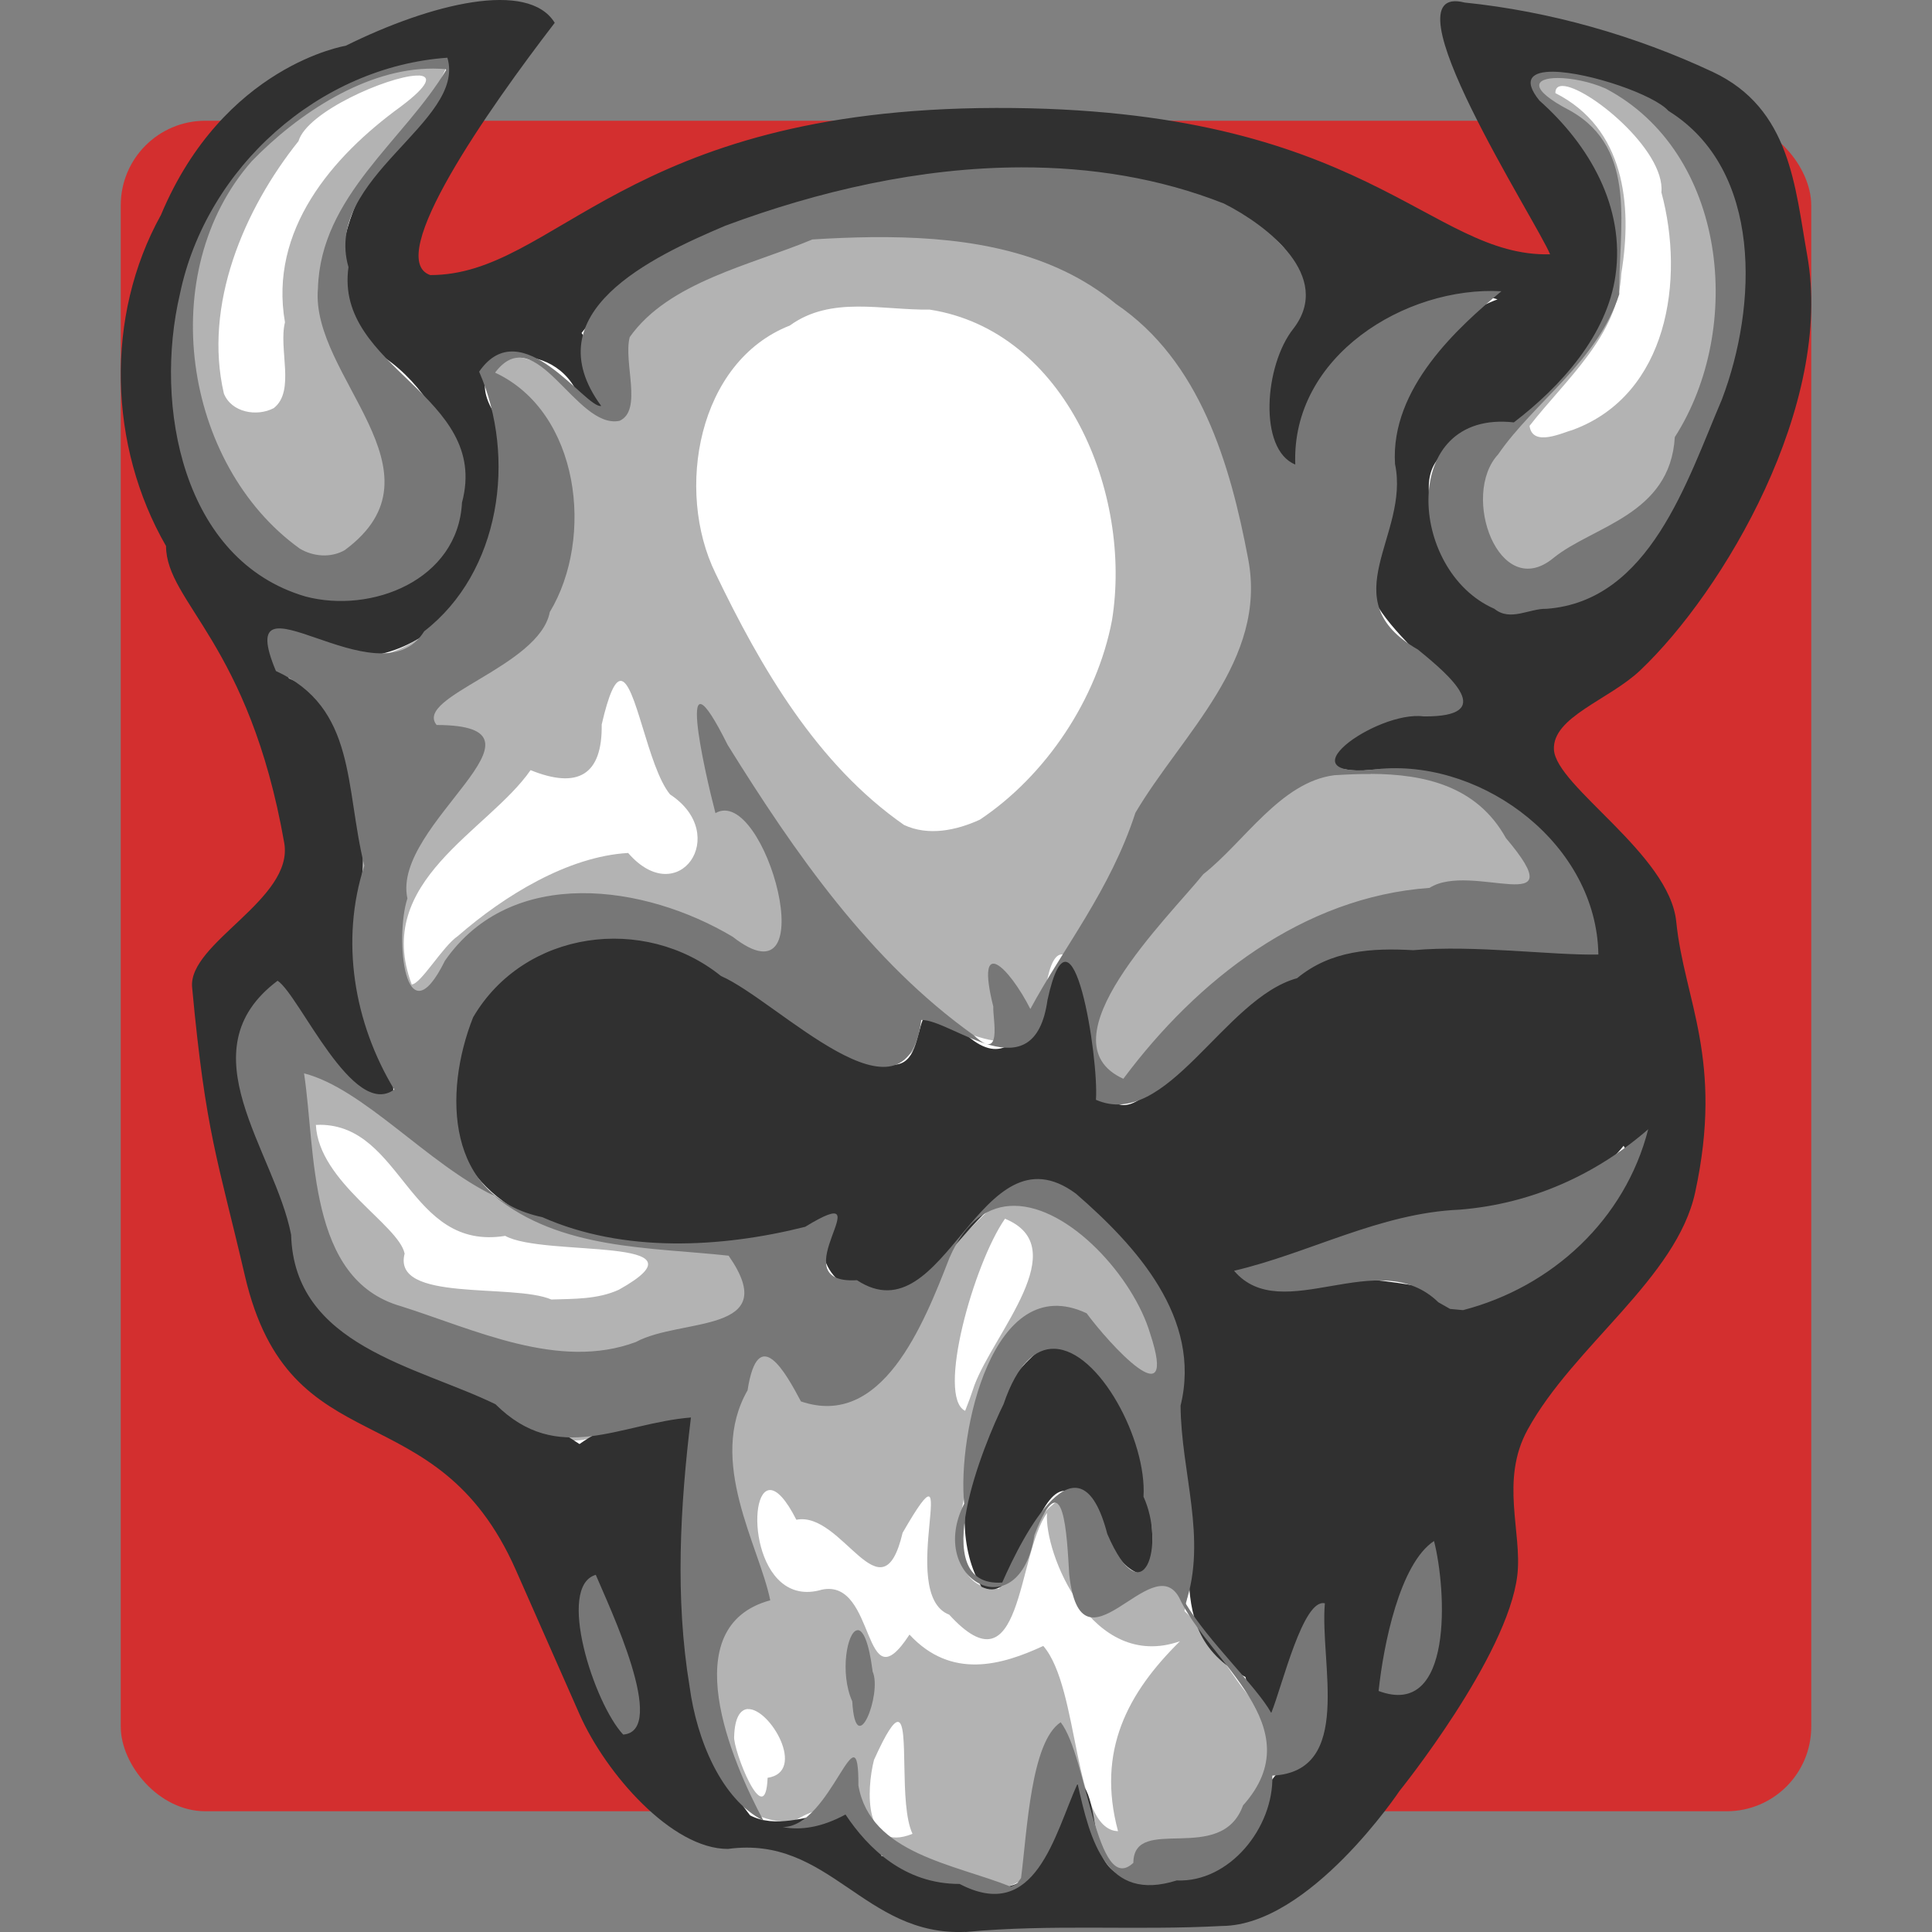
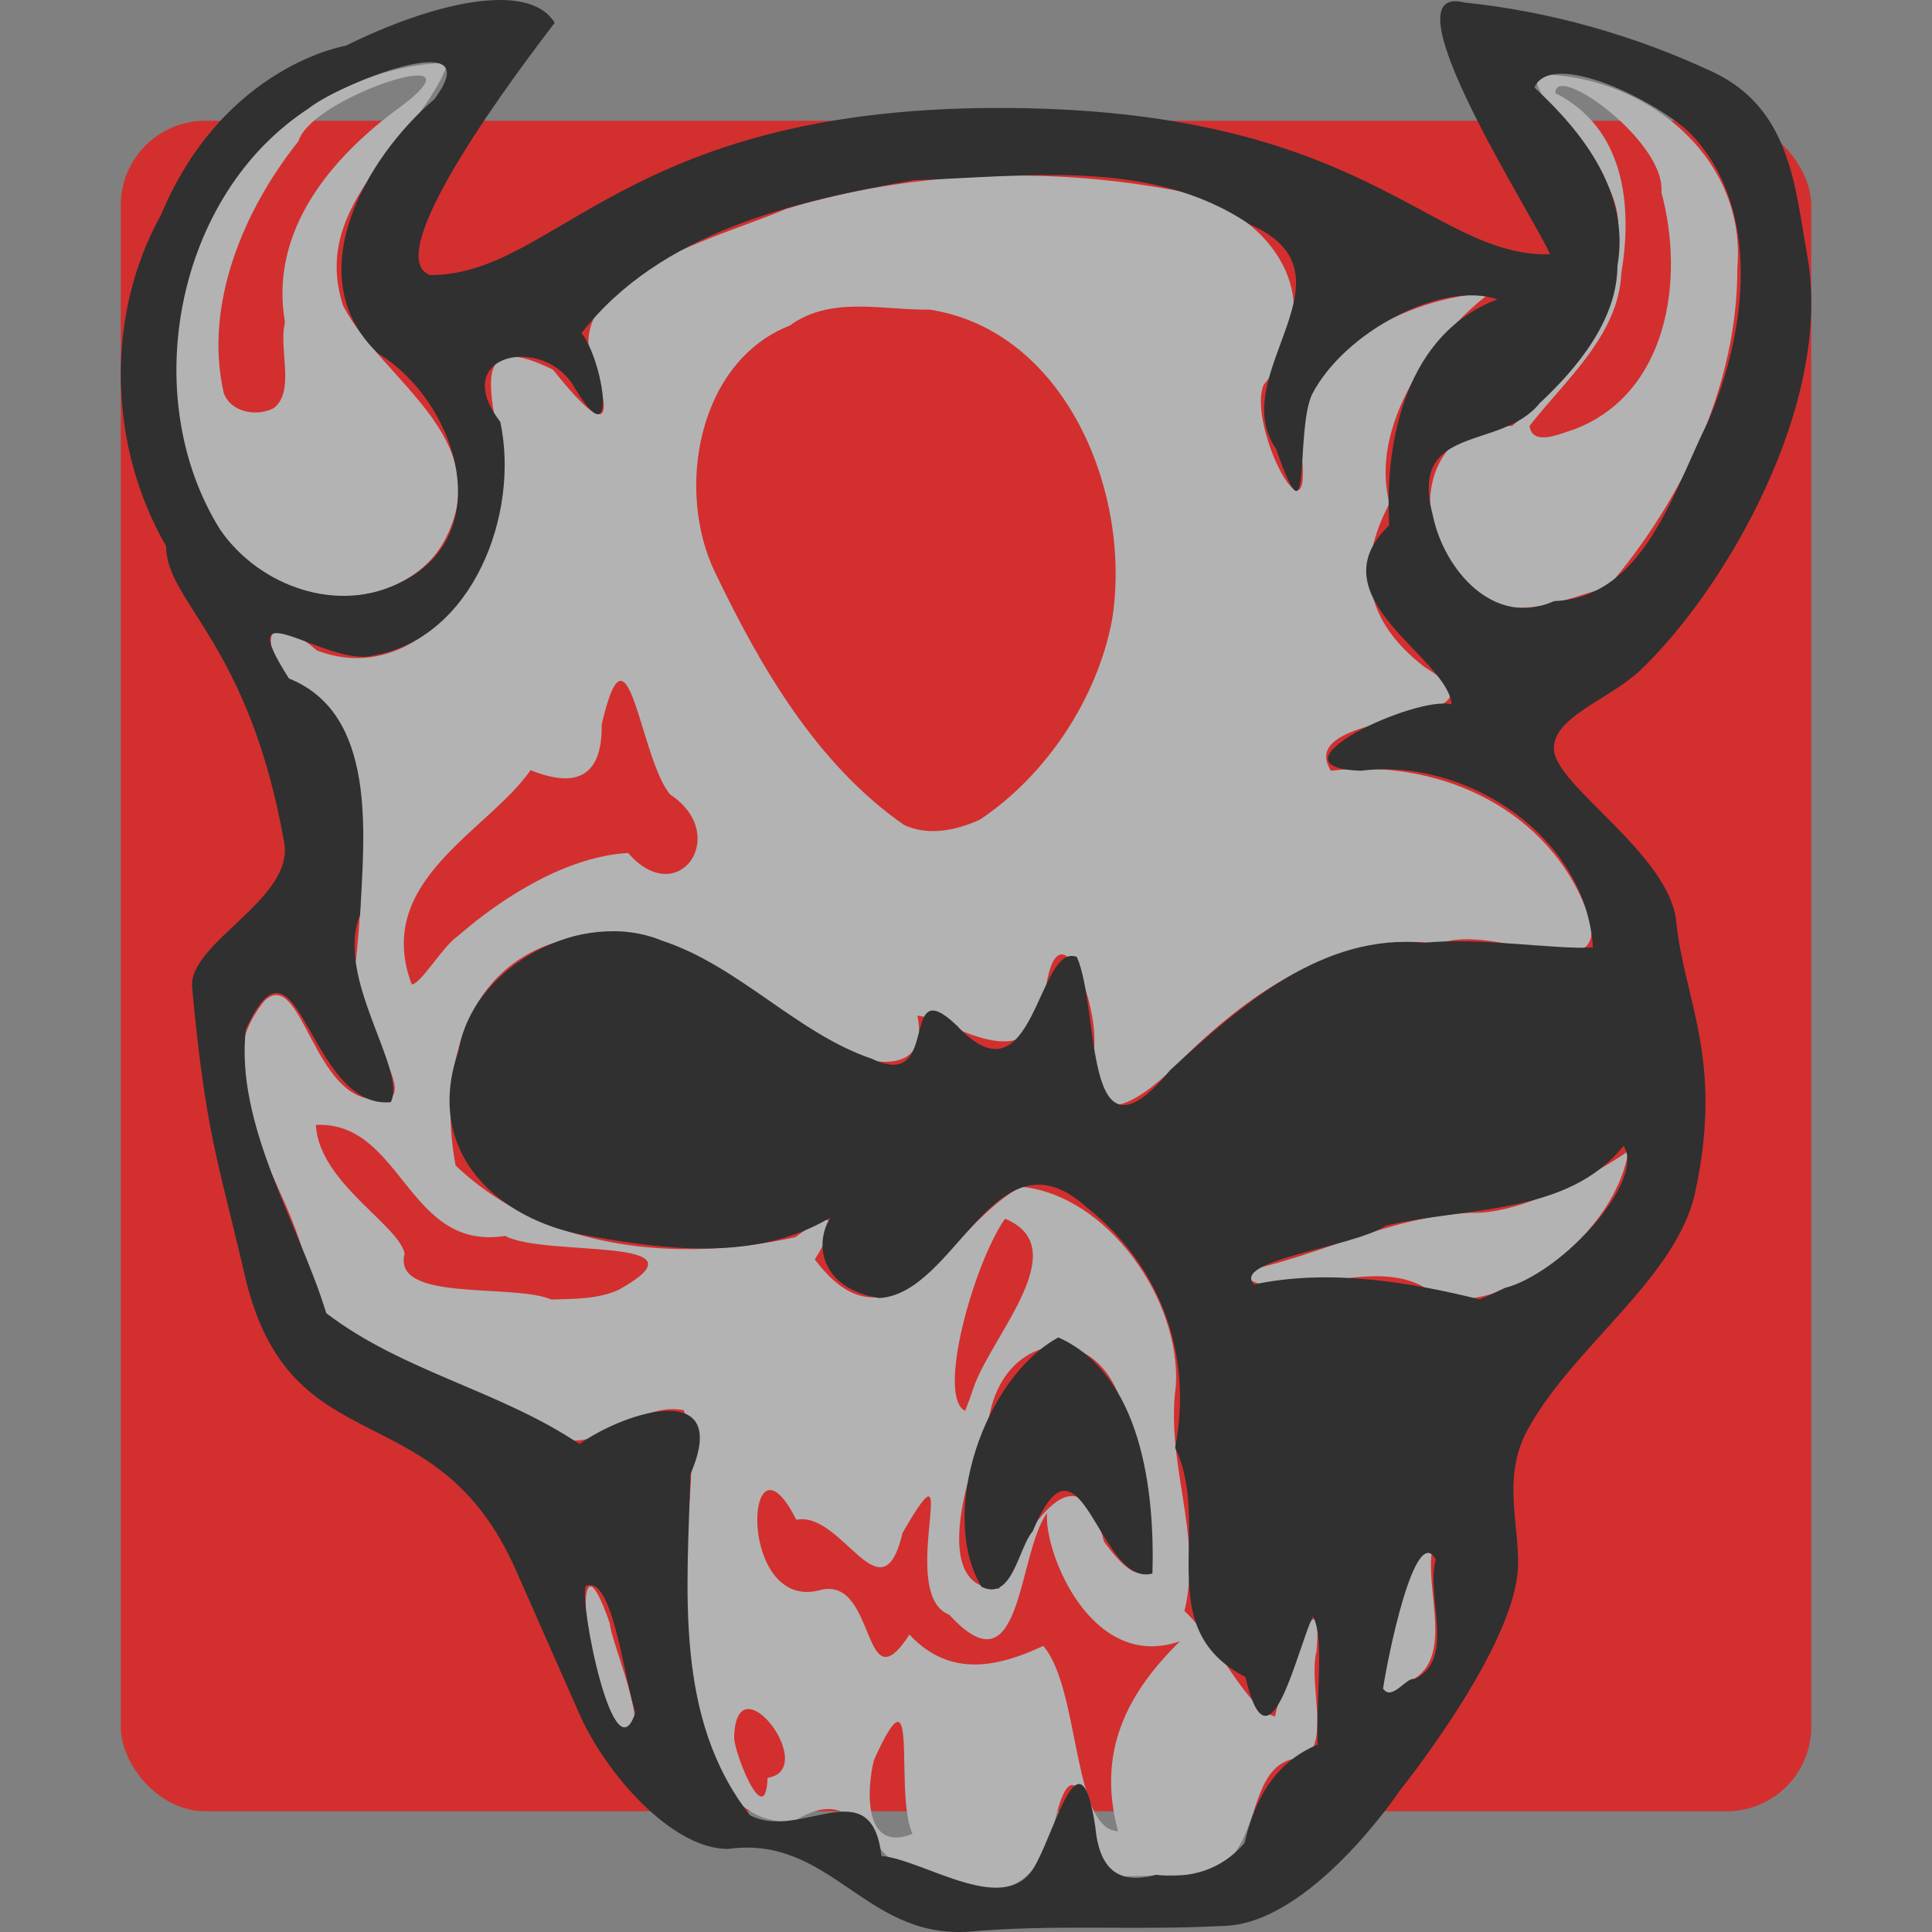
<svg xmlns="http://www.w3.org/2000/svg" width="16" height="16" version="1.1">
  <rect width="100%" height="100%" fill="#808080" stroke="none" />
  <rect style="fill:#d32f2f" width="14" height="14" x="1" y="1" rx=".7" ry=".7" />
-   <path style="fill:#ffffff" d="m 4.137,0.195 c -0.295,0.001 -0.765,0.149 -1.19,0.359 l -0.026,0.013 -0.029,0.005 c 0,0 -0.897,0.124 -1.383,1.285 l -0.004,0.01 -0.005,0.009 C 1.071,2.65 1.1,3.659 1.542,4.424 l 0.026,0.045 v 0.052 c 2.065e-4,0.069 0.026,0.143 0.088,0.253 0.062,0.11 0.157,0.249 0.265,0.43 C 2.136,5.566 2.393,6.094 2.543,6.947 2.574,7.127 2.51,7.293 2.423,7.423 c -0.086,0.13 -0.197,0.237 -0.301,0.337 -0.105,0.1 -0.204,0.191 -0.267,0.266 -0.062,0.076 -0.073,0.123 -0.072,0.133 0.112,1.208 0.207,1.387 0.433,2.362 0.175,0.75 0.486,0.909 0.911,1.127 0.425,0.217 0.966,0.473 1.32,1.276 l 0.529,1.195 c 0.096,0.217 0.277,0.483 0.479,0.681 0.202,0.198 0.426,0.318 0.573,0.317 0.473,-0.055 0.814,0.159 1.092,0.348 0.283,0.192 0.509,0.355 0.866,0.339 0.738,-0.069 1.42,-0.012 2.125,-0.05 h 0.005 0.005 c 0.266,-0.002 0.61,-0.24 0.872,-0.504 0.262,-0.264 0.439,-0.527 0.439,-0.527 l 0.005,-0.008 0.005,-0.007 c 0,0 0.218,-0.27 0.446,-0.623 0.228,-0.353 0.456,-0.799 0.487,-1.063 0.016,-0.134 -0.015,-0.323 -0.029,-0.543 -0.013,-0.22 -0.002,-0.48 0.137,-0.734 0.209,-0.382 0.528,-0.702 0.804,-1.012 0.275,-0.311 0.5,-0.608 0.563,-0.9 C 14.077,8.778 13.76,8.358 13.69,7.652 13.672,7.475 13.464,7.206 13.224,6.962 13.105,6.841 12.982,6.724 12.882,6.61 12.782,6.496 12.686,6.392 12.676,6.218 12.67,6.092 12.725,5.978 12.791,5.898 12.858,5.819 12.937,5.761 13.017,5.707 13.178,5.599 13.351,5.503 13.45,5.409 13.772,5.105 14.166,4.568 14.443,3.967 14.719,3.367 14.877,2.704 14.777,2.146 14.724,1.857 14.689,1.566 14.599,1.327 14.509,1.088 14.38,0.903 14.104,0.773 13.489,0.485 12.811,0.294 12.131,0.222 c 0.022,0.121 0.108,0.346 0.226,0.588 0.121,0.248 0.27,0.514 0.395,0.735 0.125,0.221 0.219,0.373 0.265,0.487 l 0.106,0.263 -0.281,0.006 C 12.261,2.316 11.855,1.982 11.235,1.684 10.615,1.385 9.759,1.086 8.248,1.089 6.732,1.093 5.863,1.427 5.226,1.762 4.59,2.098 4.168,2.474 3.563,2.473 H 3.531 L 3.501,2.463 C 3.399,2.428 3.312,2.326 3.287,2.227 3.261,2.129 3.274,2.039 3.296,1.948 3.34,1.765 3.437,1.567 3.56,1.351 3.771,0.981 4.061,0.59 4.315,0.254 4.267,0.23 4.245,0.195 4.137,0.195 Z" />
  <path style="fill:#b3b3b3" d="M 3.71,0.52 C 2.576,0.544 1.578,1.535 1.477,2.676 1.336,3.539 1.611,4.676 2.559,4.912 2.963,5.009 3.468,4.866 3.679,4.481 4.132,3.635 3.165,3.156 2.842,2.533 2.557,1.669 3.484,1.157 3.71,0.52 Z m 9.002,0.098 c 0.042,0.382 0.836,0.82 0.665,1.419 0.072,0.617 -0.408,1.137 -0.856,1.491 -0.766,-0.072 -0.902,0.94 -0.311,1.357 0.266,0.303 0.792,0.063 1.105,-0.023 C 13.935,4.138 14.391,3.19 14.388,2.218 14.469,1.276 13.578,0.597 12.712,0.618 Z m -9.244,0.007 C 3.569,0.63 3.559,0.703 3.316,0.885 2.748,1.298 2.227,1.908 2.36,2.669 2.305,2.89 2.448,3.239 2.267,3.38 2.128,3.453 1.917,3.417 1.854,3.259 1.684,2.526 2.018,1.737 2.472,1.169 2.543,0.925 3.21,0.636 3.446,0.626 c 0.008,-3.3756e-4 0.015,-3.9356e-4 0.022,-1.2232e-4 z m 9.472,0.087 c 0.202,2.8156e-4 0.853,0.529 0.819,0.881 0.196,0.725 0.053,1.672 -0.728,1.965 -0.088,0.024 -0.34,0.148 -0.364,-0.031 0.295,-0.379 0.737,-0.749 0.76,-1.263 0.095,-0.57 0.025,-1.204 -0.546,-1.493 -7.78e-4,-0.041 0.021,-0.059 0.058,-0.059 z M 8.358,1.454 C 7.732,1.46 7.106,1.549 6.508,1.731 5.948,1.976 4.508,2.315 4.958,3.144 5.126,3.729 4.747,3.271 4.58,3.062 3.662,2.608 4.284,3.689 4.139,4.155 4.047,4.867 3.407,5.685 2.625,5.387 1.965,4.822 2.267,5.823 2.73,5.861 3.05,6.428 3.02,7.266 2.948,7.951 2.808,8.329 3.575,9.156 3.127,9.103 2.596,9.128 2.503,8.011 2.194,8.284 1.57,9.041 2.561,9.899 2.565,10.73 c 0.475,0.599 1.308,0.659 1.917,1.07 0.37,0.381 0.741,-0.206 1.18,-0.122 0.171,0.42 -0.064,1.197 0.02,1.748 0.046,0.577 0.133,1.71 0.89,1.658 0.638,-0.397 0.57,0.493 1.204,0.447 0.538,0.225 0.801,0.118 0.959,-0.448 0.179,-0.765 0.326,0.136 0.435,0.459 0.261,-0.006 0.522,-0.012 0.783,-0.018 0.558,-0.131 0.311,-0.973 0.857,-0.968 0.198,-0.149 0.028,-0.614 0.092,-0.878 0.071,-0.773 -0.308,0.345 -0.343,0.537 -0.23,-0.051 -0.483,-0.631 -0.75,-0.873 C 9.961,12.715 9.65,12.118 9.738,11.476 9.781,10.767 9.176,9.902 8.46,9.828 7.889,10.112 7.402,11.302 6.748,10.43 6.929,10.141 6.962,9.965 6.587,10.246 5.63,10.456 4.519,10.364 3.773,9.652 3.635,8.923 3.815,8.042 4.607,7.803 c 0.736,-0.304 1.408,0.292 2.005,0.65 0.23,0.303 1.122,0.603 0.985,-0.042 0.266,0.017 0.958,0.574 1.057,-0.182 C 8.763,7.391 9.143,8.398 9.049,8.75 9.004,9.453 9.489,9.078 9.761,8.801 10.336,8.226 11.078,7.703 11.928,7.816 12.363,7.624 13.451,8.271 13.116,7.48 12.763,6.655 11.865,6.282 11.022,6.383 10.686,5.847 12.643,6.034 11.801,5.527 11.303,5.143 11.225,4.703 11.507,4.169 11.324,3.455 11.972,2.69 12.343,2.426 11.656,2.457 10.769,2.898 10.77,3.691 10.903,4.627 10.322,3.533 10.465,3.187 11.078,2.461 10.476,1.692 9.675,1.566 9.283,1.496 8.884,1.458 8.483,1.454 8.441,1.454 8.4,1.454 8.358,1.454 Z m -1.256,1.085 c 0.198,-0.001 0.403,0.028 0.597,0.025 C 8.828,2.739 9.379,4.089 9.209,5.137 9.085,5.79 8.662,6.423 8.115,6.788 7.921,6.877 7.688,6.926 7.487,6.832 6.767,6.331 6.301,5.53 5.925,4.747 5.59,4.062 5.778,2.995 6.541,2.696 6.711,2.572 6.904,2.54 7.102,2.539 Z M 5.137,5.639 C 5.264,5.627 5.362,6.351 5.549,6.579 6.056,6.912 5.618,7.544 5.202,7.064 4.705,7.092 4.176,7.417 3.793,7.751 3.666,7.836 3.488,8.147 3.41,8.153 3.086,7.295 4.042,6.885 4.394,6.378 4.787,6.537 4.989,6.418 4.983,6 5.042,5.744 5.092,5.643 5.137,5.639 Z M 2.649,9.315 c 0.686,0.003 0.735,1.049 1.535,0.92 0.322,0.179 1.743,-0.002 0.941,0.446 -0.175,0.08 -0.371,0.075 -0.559,0.081 -0.32,-0.137 -1.322,0.027 -1.215,-0.38 -0.049,-0.239 -0.711,-0.591 -0.735,-1.066 0.011,-4.8e-4 0.022,-7.2e-4 0.033,-6.8e-4 z M 13.488,9.529 c -0.14,0.108 -0.85,0.534 -1.308,0.515 -0.674,0.028 -1.256,0.362 -1.906,0.489 0.299,0.358 1.18,-0.245 1.643,0.223 0.64,0.085 1.458,-0.548 1.57,-1.227 z m -5.165,0.564 c 0.576,0.236 -0.088,0.941 -0.252,1.376 l -0.041,0.118 -0.037,0.097 C 7.754,11.568 8.064,10.464 8.323,10.093 Z m 0.42,1.059 c 0.225,-0.009 0.452,0.146 0.552,0.491 0.191,0.331 0.5,2.013 -0.152,1.125 -0.217,-0.87 -0.69,-0.023 -0.869,0.389 -0.601,0.014 -0.226,-1.062 -0.089,-1.379 0.053,-0.394 0.303,-0.615 0.558,-0.626 z m -2.361,1.188 c 0.054,0.004 0.126,0.074 0.213,0.246 0.382,-0.076 0.707,0.839 0.88,0.108 0.523,-0.907 -0.06,0.508 0.386,0.678 0.608,0.667 0.559,-0.492 0.81,-0.842 -0.026,0.33 0.371,1.318 1.101,1.062 -0.432,0.426 -0.692,0.906 -0.513,1.573 C 8.883,15.155 8.944,13.981 8.64,13.631 8.297,13.79 7.879,13.912 7.532,13.537 7.139,14.14 7.262,13.068 6.806,13.165 6.238,13.332 6.17,12.326 6.382,12.34 Z m 5.478,0.496 c -0.236,0.039 -0.313,0.793 -0.439,1.094 0.023,0.206 0.219,2.5e-4 0.299,-0.032 0.308,-0.205 0.083,-0.734 0.14,-1.062 z m -6.97,0.302 c -0.104,-0.004 0.008,0.912 0.188,1.118 0.416,0.341 -0.027,-0.67 -0.027,-0.809 -0.076,-0.221 -0.129,-0.308 -0.16,-0.309 z m 1.304,1.016 c 0.183,-0.009 0.489,0.52 0.163,0.569 -0.018,0.46 -0.29,-0.239 -0.277,-0.343 0.005,-0.16 0.053,-0.223 0.114,-0.227 z m 1.242,0.106 c 0.097,0.003 0.006,0.683 0.121,0.927 -0.405,0.163 -0.382,-0.365 -0.319,-0.612 0.103,-0.229 0.163,-0.316 0.198,-0.315 z" />
  <path style="fill:#303030" d="M 7.995,15.999 C 7.153,16.037 6.872,15.197 6.029,15.312 5.564,15.314 5.017,14.688 4.8,14.198 L 4.272,13.002 C 3.607,11.498 2.401,12.169 2.028,10.565 1.803,9.597 1.704,9.392 1.591,8.176 1.557,7.81 2.435,7.447 2.354,6.981 2.063,5.323 1.377,4.991 1.375,4.522 0.899,3.696 0.867,2.619 1.333,1.78 1.852,0.541 2.863,0.379 2.863,0.379 3.569,0.029 4.375,-0.168 4.594,0.189 4.047,0.9 3.174,2.143 3.563,2.278 4.605,2.279 5.159,0.901 8.248,0.894 11.321,0.887 11.833,2.131 12.837,2.106 12.728,1.837 11.44,-0.155 12.129,0.021 c 0.71,0.073 1.416,0.275 2.056,0.575 0.645,0.303 0.68,0.954 0.781,1.515 0.223,1.237 -0.691,2.786 -1.384,3.442 -0.257,0.243 -0.727,0.385 -0.713,0.655 0.017,0.305 0.957,0.866 1.013,1.425 0.065,0.65 0.395,1.138 0.157,2.24 -0.153,0.712 -1.007,1.272 -1.388,1.967 -0.23,0.419 -0.044,0.85 -0.085,1.204 -0.079,0.676 -0.976,1.788 -0.976,1.788 0,0 -0.743,1.113 -1.469,1.118 -0.724,0.039 -1.406,-0.018 -2.126,0.05 z m 0.589,-0.57 c 0.177,-0.338 0.367,-1.103 0.487,-0.299 0.029,0.324 0.172,0.489 0.501,0.396 0.284,0.035 0.542,-0.038 0.735,-0.263 0.099,-0.436 0.302,-0.687 0.606,-0.816 -0.018,-0.33 0.059,-0.905 -0.041,-1.06 -0.141,0.306 -0.364,1.341 -0.558,0.501 C 9.521,13.481 10.048,12.645 9.732,11.99 9.88,11.229 9.616,10.485 9.002,10.001 8.245,9.313 7.924,10.713 7.282,10.75 6.792,10.671 6.74,10.298 6.878,10.082 6.255,10.46 5.46,10.345 4.776,10.217 4.042,10.05 3.522,9.487 3.798,8.701 3.917,7.989 4.829,7.518 5.482,7.79 c 0.64,0.21 1.121,0.77 1.738,0.978 0.585,0.281 0.214,-0.745 0.706,-0.273 0.639,0.687 0.665,-0.697 0.992,-0.57 0.197,0.448 0.042,1.819 0.773,0.937 0.582,-0.534 1.263,-1.138 2.106,-1.054 0.44,-0.049 1.099,0.059 1.395,0.038 C 13.135,6.925 12.141,6.272 11.272,6.383 10.442,6.356 11.73,5.753 12.022,5.834 11.991,5.441 10.879,4.948 11.505,4.35 11.464,3.635 11.653,2.758 12.402,2.479 11.94,2.322 11.131,2.748 10.863,3.271 10.723,3.598 10.868,4.585 10.569,3.719 10.139,3.103 11.299,2.268 10.345,1.856 9.53,1.306 8.494,1.463 7.569,1.492 6.58,1.665 5.466,1.923 4.816,2.758 5,2.992 5.123,3.824 4.756,3.206 4.5,2.764 3.709,2.932 4.143,3.493 4.307,4.256 3.914,5.291 3.085,5.43 2.703,5.523 1.896,4.844 2.393,5.619 3.122,5.911 3.018,6.901 2.982,7.576 2.769,8.101 3.376,8.86 3.236,9.128 2.551,9.19 2.472,7.573 2.036,8.524 c -0.09,0.792 0.44,1.61 0.666,2.351 0.632,0.484 1.437,0.64 2.097,1.084 0.388,-0.276 1.261,-0.54 0.919,0.249 -0.026,0.958 -0.138,2.023 0.494,2.826 0.416,0.216 1.005,-0.383 1.088,0.336 0.364,0.034 1.055,0.535 1.283,0.059 z M 8.128,13.141 C 7.766,12.534 8.153,11.41 8.765,11.076 9.453,11.384 9.564,12.346 9.544,13.031 9.102,13.156 8.95,11.717 8.553,12.681 8.434,12.815 8.385,13.266 8.128,13.141 Z m -2.866,1.04 c -0.093,-0.27 -0.189,-1.153 -0.412,-1.045 -0.052,0.149 0.237,1.595 0.412,1.045 z m 6.451,-0.275 c 0.35,-0.166 0.09,-0.682 0.178,-0.991 -0.172,-0.313 -0.401,0.819 -0.437,1.07 0.076,0.107 0.189,-0.096 0.259,-0.08 z m 0.754,-3.241 c 0.477,-0.126 1.164,-0.892 0.979,-1.176 -0.463,0.578 -1.305,0.503 -1.967,0.661 -0.277,0.181 -1.287,0.284 -1.093,0.487 0.624,-0.132 1.29,-0.019 1.868,0.124 l 0.094,-0.041 0.119,-0.056 z M 12.871,4.978 C 13.614,4.951 13.863,4.059 14.144,3.494 14.463,2.76 14.598,1.732 14.002,1.108 13.741,0.849 12.855,0.399 12.707,0.724 c 0.411,0.38 0.793,0.878 0.688,1.477 -0.002,0.448 -0.332,0.847 -0.644,1.138 -0.322,0.401 -1.085,0.16 -0.886,0.925 0.093,0.456 0.508,0.938 1.006,0.714 z M 3.326,4.819 C 4.14,4.411 3.769,3.312 3.131,2.927 2.462,2.291 3.028,1.306 3.598,0.821 4.073,0.179 2.761,0.72 2.559,0.896 1.457,1.608 1.133,3.282 1.823,4.386 2.148,4.858 2.804,5.091 3.326,4.819 Z" />
-   <path style="fill:#777777" d="M 3.705,0.478 C 2.648,0.552 1.708,1.384 1.49,2.435 1.273,3.356 1.508,4.641 2.53,4.94 3.075,5.084 3.793,4.806 3.826,4.162 4.065,3.269 2.767,3.053 2.886,2.212 2.672,1.475 3.864,1.01 3.705,0.478 Z m -0.117,0.09 c 0.037,1.2764e-4 0.074,0.002 0.111,0.005 C 3.348,1.164 2.655,1.621 2.633,2.389 2.568,3.117 3.734,3.907 2.855,4.556 2.74,4.622 2.593,4.61 2.482,4.543 1.515,3.847 1.279,2.25 2.085,1.335 2.47,0.938 3.033,0.566 3.588,0.568 Z m 9.28,0.026 c -0.176,-0.003 -0.264,0.06 -0.119,0.239 0.411,0.365 0.711,0.88 0.63,1.447 -0.069,0.495 -0.454,0.922 -0.842,1.218 -0.949,-0.105 -0.882,1.229 -0.161,1.544 0.132,0.108 0.289,-0.004 0.432,-6.28e-5 C 13.663,4.978 13.97,3.986 14.26,3.308 14.553,2.538 14.602,1.406 13.817,0.918 13.7,0.785 13.161,0.599 12.867,0.594 Z m 0.033,0.052 c 0.112,1.2892e-4 0.266,0.03 0.396,0.087 1.004,0.528 1.153,1.982 0.573,2.887 -0.038,0.647 -0.681,0.737 -1.005,1.001 -0.449,0.37 -0.773,-0.518 -0.458,-0.858 0.297,-0.433 0.824,-0.771 1.003,-1.326 -0.008,-0.537 0.162,-1.202 -0.407,-1.521 C 12.645,0.73 12.714,0.646 12.9,0.646 Z M 8.46,1.386 C 7.623,1.387 6.777,1.582 6.005,1.87 5.395,2.129 4.412,2.588 4.979,3.362 4.852,3.387 4.319,2.569 3.968,3.078 4.279,3.792 4.145,4.738 3.513,5.228 3.137,5.835 1.909,4.658 2.285,5.557 2.953,5.863 2.855,6.514 3.017,7.169 2.816,7.79 2.931,8.47 3.265,9.023 2.922,9.274 2.48,8.242 2.299,8.122 c -0.773,0.58 -0.023,1.406 0.112,2.104 0.025,0.919 1.037,1.085 1.692,1.403 0.518,0.515 1.028,0.158 1.619,0.11 -0.089,0.731 -0.133,1.494 -0.011,2.229 0.058,0.436 0.262,0.934 0.612,1.11 -0.266,-0.494 -0.741,-1.609 0.056,-1.825 -0.093,-0.454 -0.524,-1.152 -0.188,-1.739 0.088,-0.567 0.32,-0.137 0.442,0.092 0.67,0.228 1.011,-0.624 1.23,-1.189 0.135,-0.311 0.329,-0.432 0.537,-0.431 0.458,0.002 0.987,0.593 1.125,1.058 0.239,0.724 -0.346,0.077 -0.526,-0.168 -0.782,-0.368 -1.072,1.006 -1.014,1.577 -0.318,0.628 0.458,1.05 0.582,0.259 0.245,-0.634 0.269,0.017 0.288,0.328 0.099,0.887 0.681,-0.219 0.909,0.188 0.248,0.536 1.114,1.072 0.53,1.724 C 10.113,15.452 9.389,15.02 9.386,15.427 9.08,15.716 9.006,14.547 8.784,14.263 8.538,14.425 8.507,15.154 8.456,15.553 l -0.036,0.049 -0.048,0.023 C 7.904,15.437 7.207,15.352 7.109,14.787 c 0.003,-0.68 -0.224,0.343 -0.627,0.344 0.151,0.029 0.325,0.002 0.52,-0.104 0.189,0.284 0.491,0.576 0.945,0.575 0.631,0.33 0.785,-0.408 0.977,-0.831 0.106,0.478 0.237,0.987 0.821,0.802 0.436,0.019 0.804,-0.437 0.792,-0.868 0.677,-0.032 0.391,-0.932 0.435,-1.427 -0.18,-0.043 -0.35,0.675 -0.444,0.908 C 10.402,13.96 10.009,13.598 9.819,13.279 9.998,12.74 9.781,12.195 9.777,11.641 9.955,10.915 9.408,10.317 8.91,9.885 8.11,9.295 7.833,11.085 7.097,10.602 6.433,10.642 7.351,9.743 6.668,10.16 5.972,10.335 5.163,10.378 4.491,10.08 3.698,9.912 3.668,9.057 3.918,8.425 4.342,7.701 5.336,7.571 5.971,8.083 6.443,8.288 7.502,9.418 7.63,8.447 7.88,8.441 8.565,9.066 8.675,8.281 8.881,7.338 9.102,8.776 9.076,9.108 9.663,9.365 10.135,8.267 10.742,8.101 c 0.281,-0.232 0.619,-0.251 0.962,-0.232 0.504,-0.045 1.151,0.044 1.533,0.036 -0.013,-0.902 -0.935,-1.604 -1.795,-1.539 -0.876,0.111 -0.042,-0.486 0.348,-0.433 0.617,0.005 0.221,-0.335 -0.048,-0.554 C 11.02,4.964 11.678,4.436 11.553,3.843 11.513,3.212 12.083,2.704 12.434,2.412 11.641,2.368 10.692,2.949 10.727,3.847 10.42,3.723 10.47,3.024 10.712,2.721 11.043,2.289 10.494,1.866 10.137,1.686 9.6,1.474 9.032,1.385 8.46,1.386 Z M 7.351,1.964 C 8.026,1.97 8.716,2.081 9.242,2.517 9.939,2.989 10.188,3.841 10.337,4.63 10.497,5.47 9.787,6.08 9.403,6.731 9.194,7.375 8.801,7.857 8.533,8.356 8.358,8.011 8.074,7.729 8.226,8.336 8.22,8.435 8.308,8.803 8.065,8.574 7.204,7.961 6.581,7.061 6.026,6.169 5.585,5.284 5.831,6.373 5.925,6.734 6.338,6.495 6.844,8.364 6.068,7.758 5.343,7.325 4.237,7.162 3.685,7.956 3.352,8.629 3.268,7.765 3.374,7.44 3.238,6.825 4.7,6.007 3.616,6.004 3.425,5.771 4.467,5.521 4.553,5.069 4.925,4.452 4.8,3.412 4.1,3.086 4.439,2.636 4.769,3.56 5.131,3.485 5.324,3.398 5.161,3.001 5.215,2.792 5.538,2.334 6.228,2.193 6.728,1.983 c 0.159,-0.01 0.323,-0.017 0.489,-0.019 0.045,-5.08e-4 0.09,-6.12e-4 0.135,-2.44e-4 z m 4.002,4.445 c 0.441,0.002 0.877,0.098 1.118,0.531 0.584,0.691 -0.286,0.191 -0.632,0.413 C 10.792,7.428 9.915,8.113 9.303,8.934 8.617,8.622 9.684,7.59 9.965,7.24 10.306,6.972 10.605,6.477 11.05,6.42 c 0.1,-0.006 0.202,-0.011 0.304,-0.01 z M 2.518,8.889 C 3.011,9.016 3.543,9.64 4.092,9.903 4.641,10.352 5.381,10.328 6.034,10.399 6.488,11.051 5.639,10.911 5.266,11.114 4.628,11.352 3.928,11.009 3.319,10.817 2.545,10.595 2.617,9.544 2.518,8.889 Z M 13.651,9.351 c -0.431,0.374 -0.962,0.619 -1.564,0.667 -0.659,0.028 -1.244,0.36 -1.867,0.506 0.399,0.469 1.197,-0.222 1.692,0.261 l 0.097,0.055 0.107,0.01 c 0.74,-0.192 1.344,-0.752 1.534,-1.499 z M 8.733,11.17 c 0.371,0.011 0.766,0.761 0.737,1.225 0.184,0.401 -0.001,1.001 -0.3,0.308 -0.232,-0.89 -0.695,0.003 -0.87,0.403 C 7.654,13.149 8.156,11.941 8.311,11.629 8.425,11.293 8.577,11.165 8.733,11.17 Z m 3.143,1.592 c -0.284,0.187 -0.419,0.862 -0.459,1.242 0.625,0.234 0.561,-0.845 0.459,-1.242 z m -6.942,0.28 c -0.328,0.096 -0.015,1.065 0.227,1.323 0.376,-0.029 -0.118,-1.063 -0.227,-1.323 z m 2.167,0.459 c -0.084,0.004 -0.149,0.353 -0.043,0.589 0.029,0.503 0.249,-0.066 0.169,-0.246 C 7.195,13.591 7.146,13.498 7.102,13.5 Z" />
</svg>